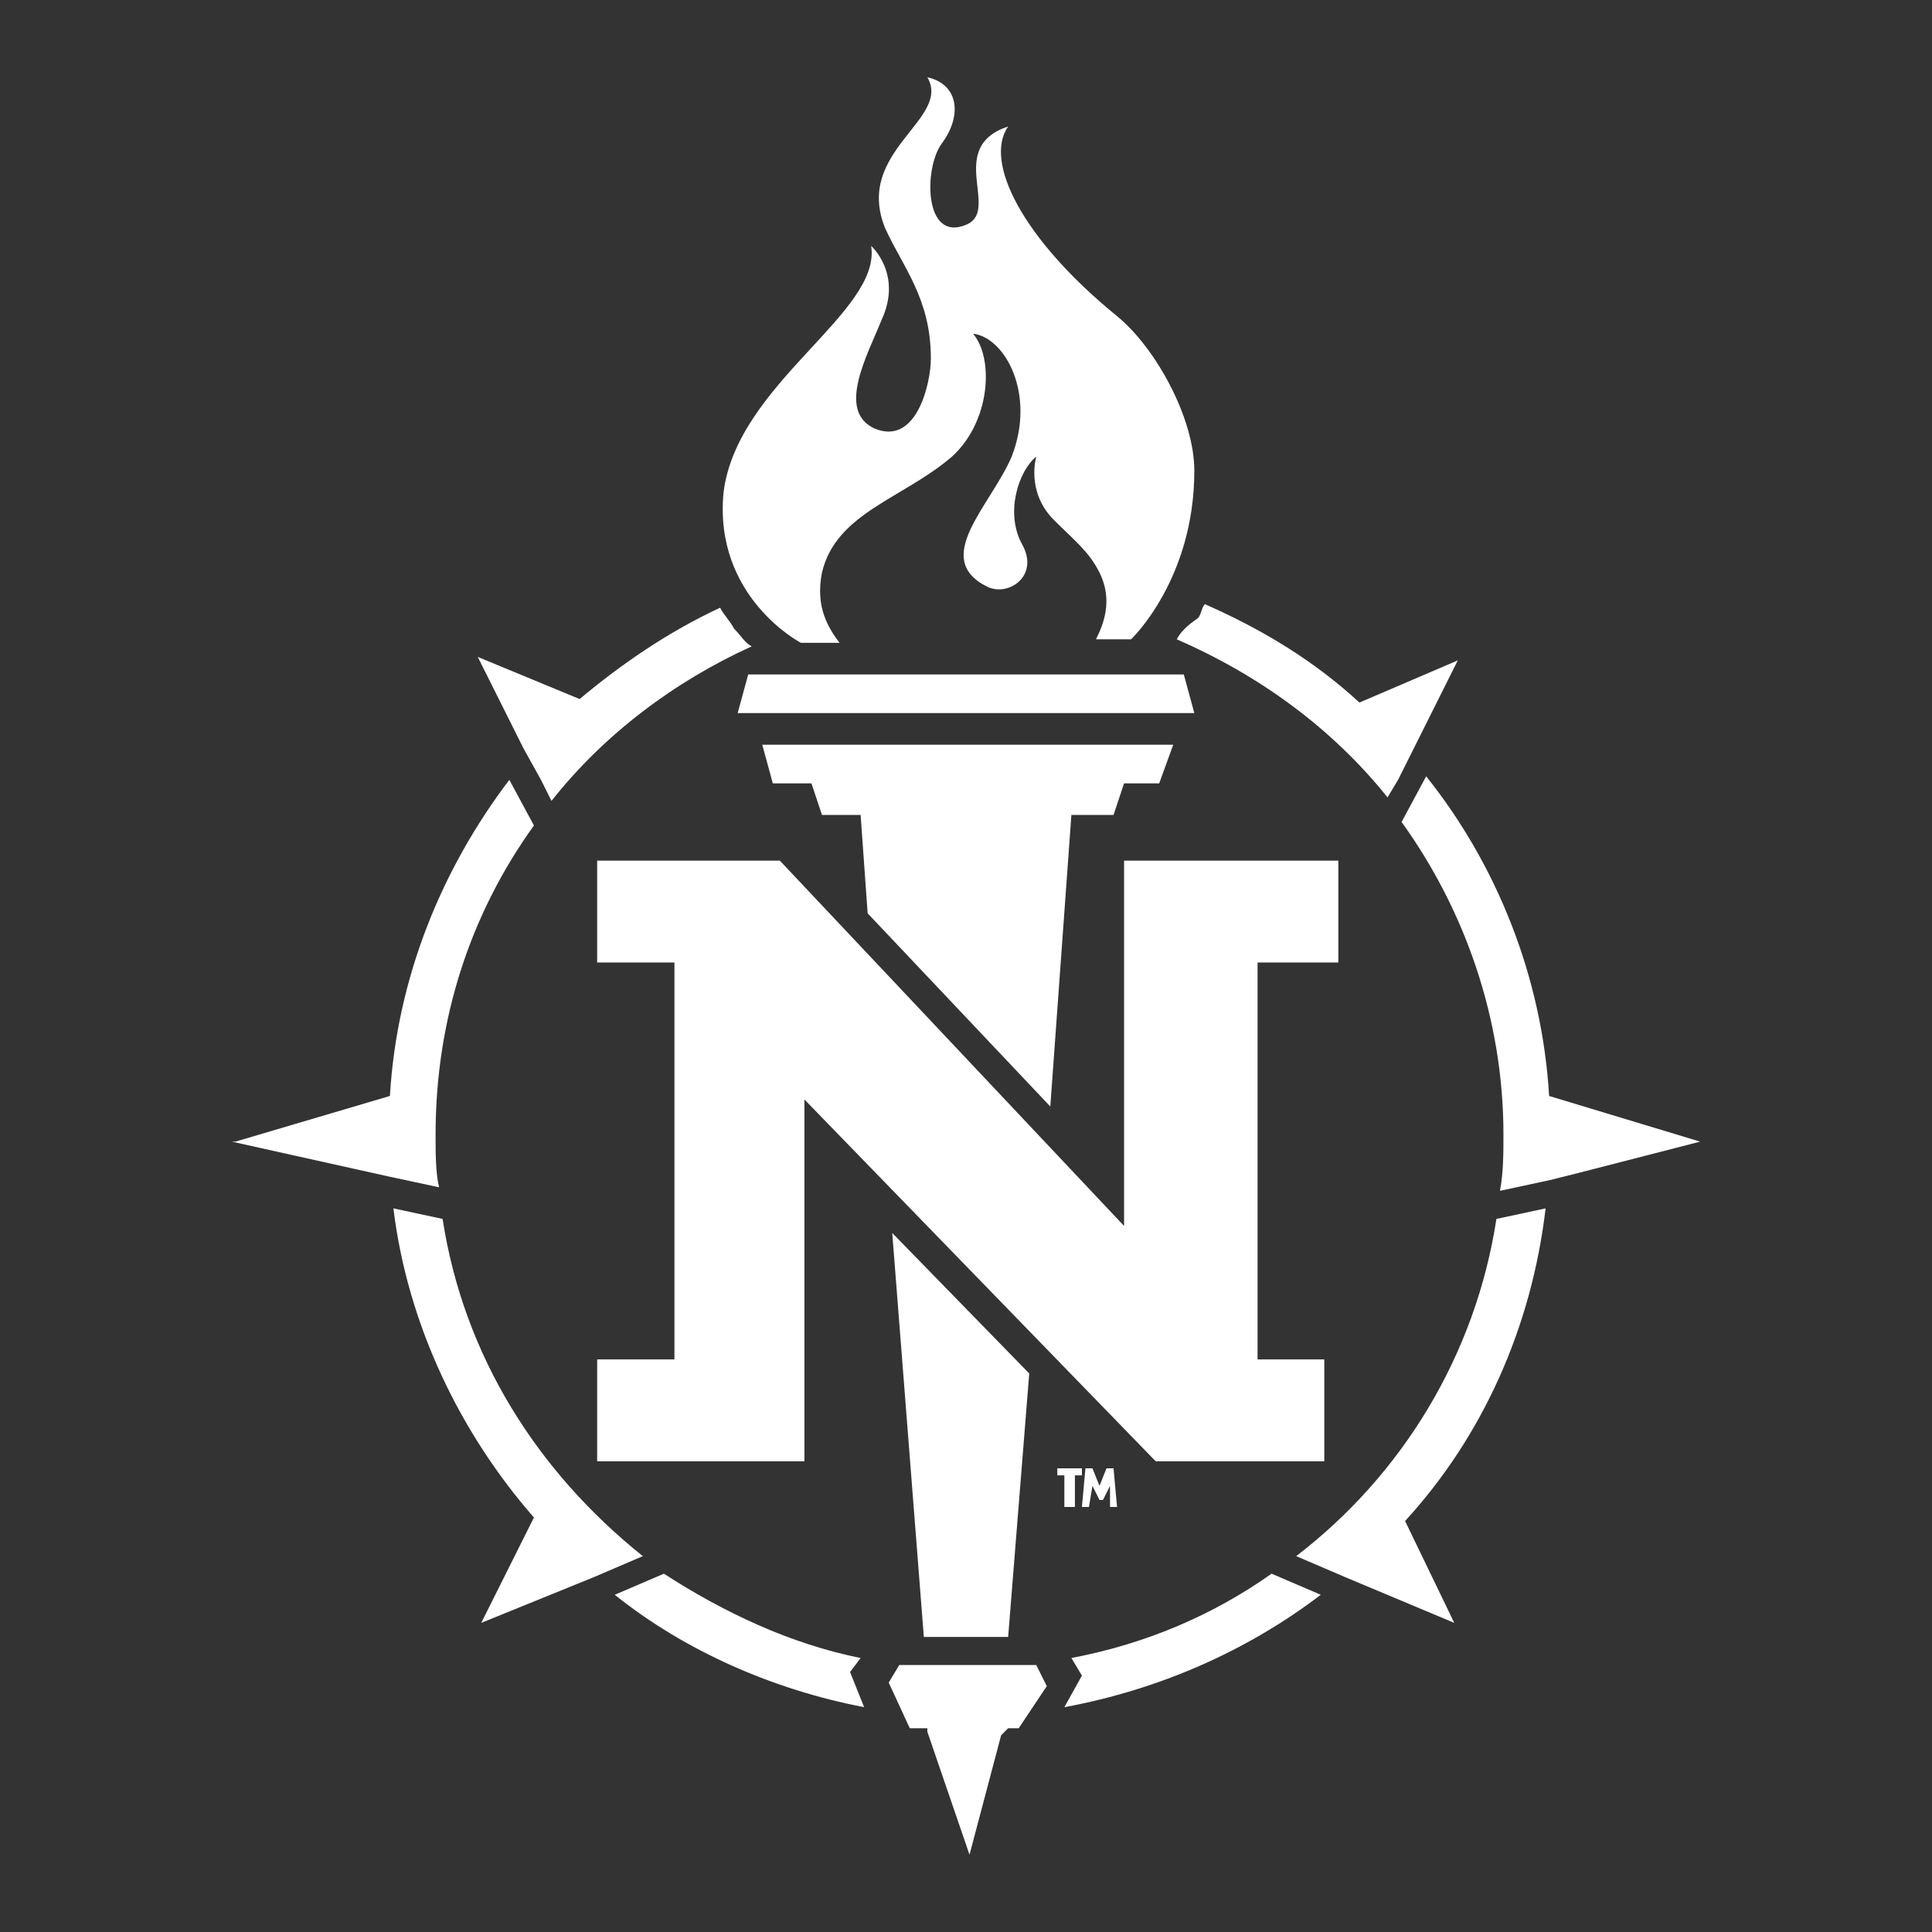
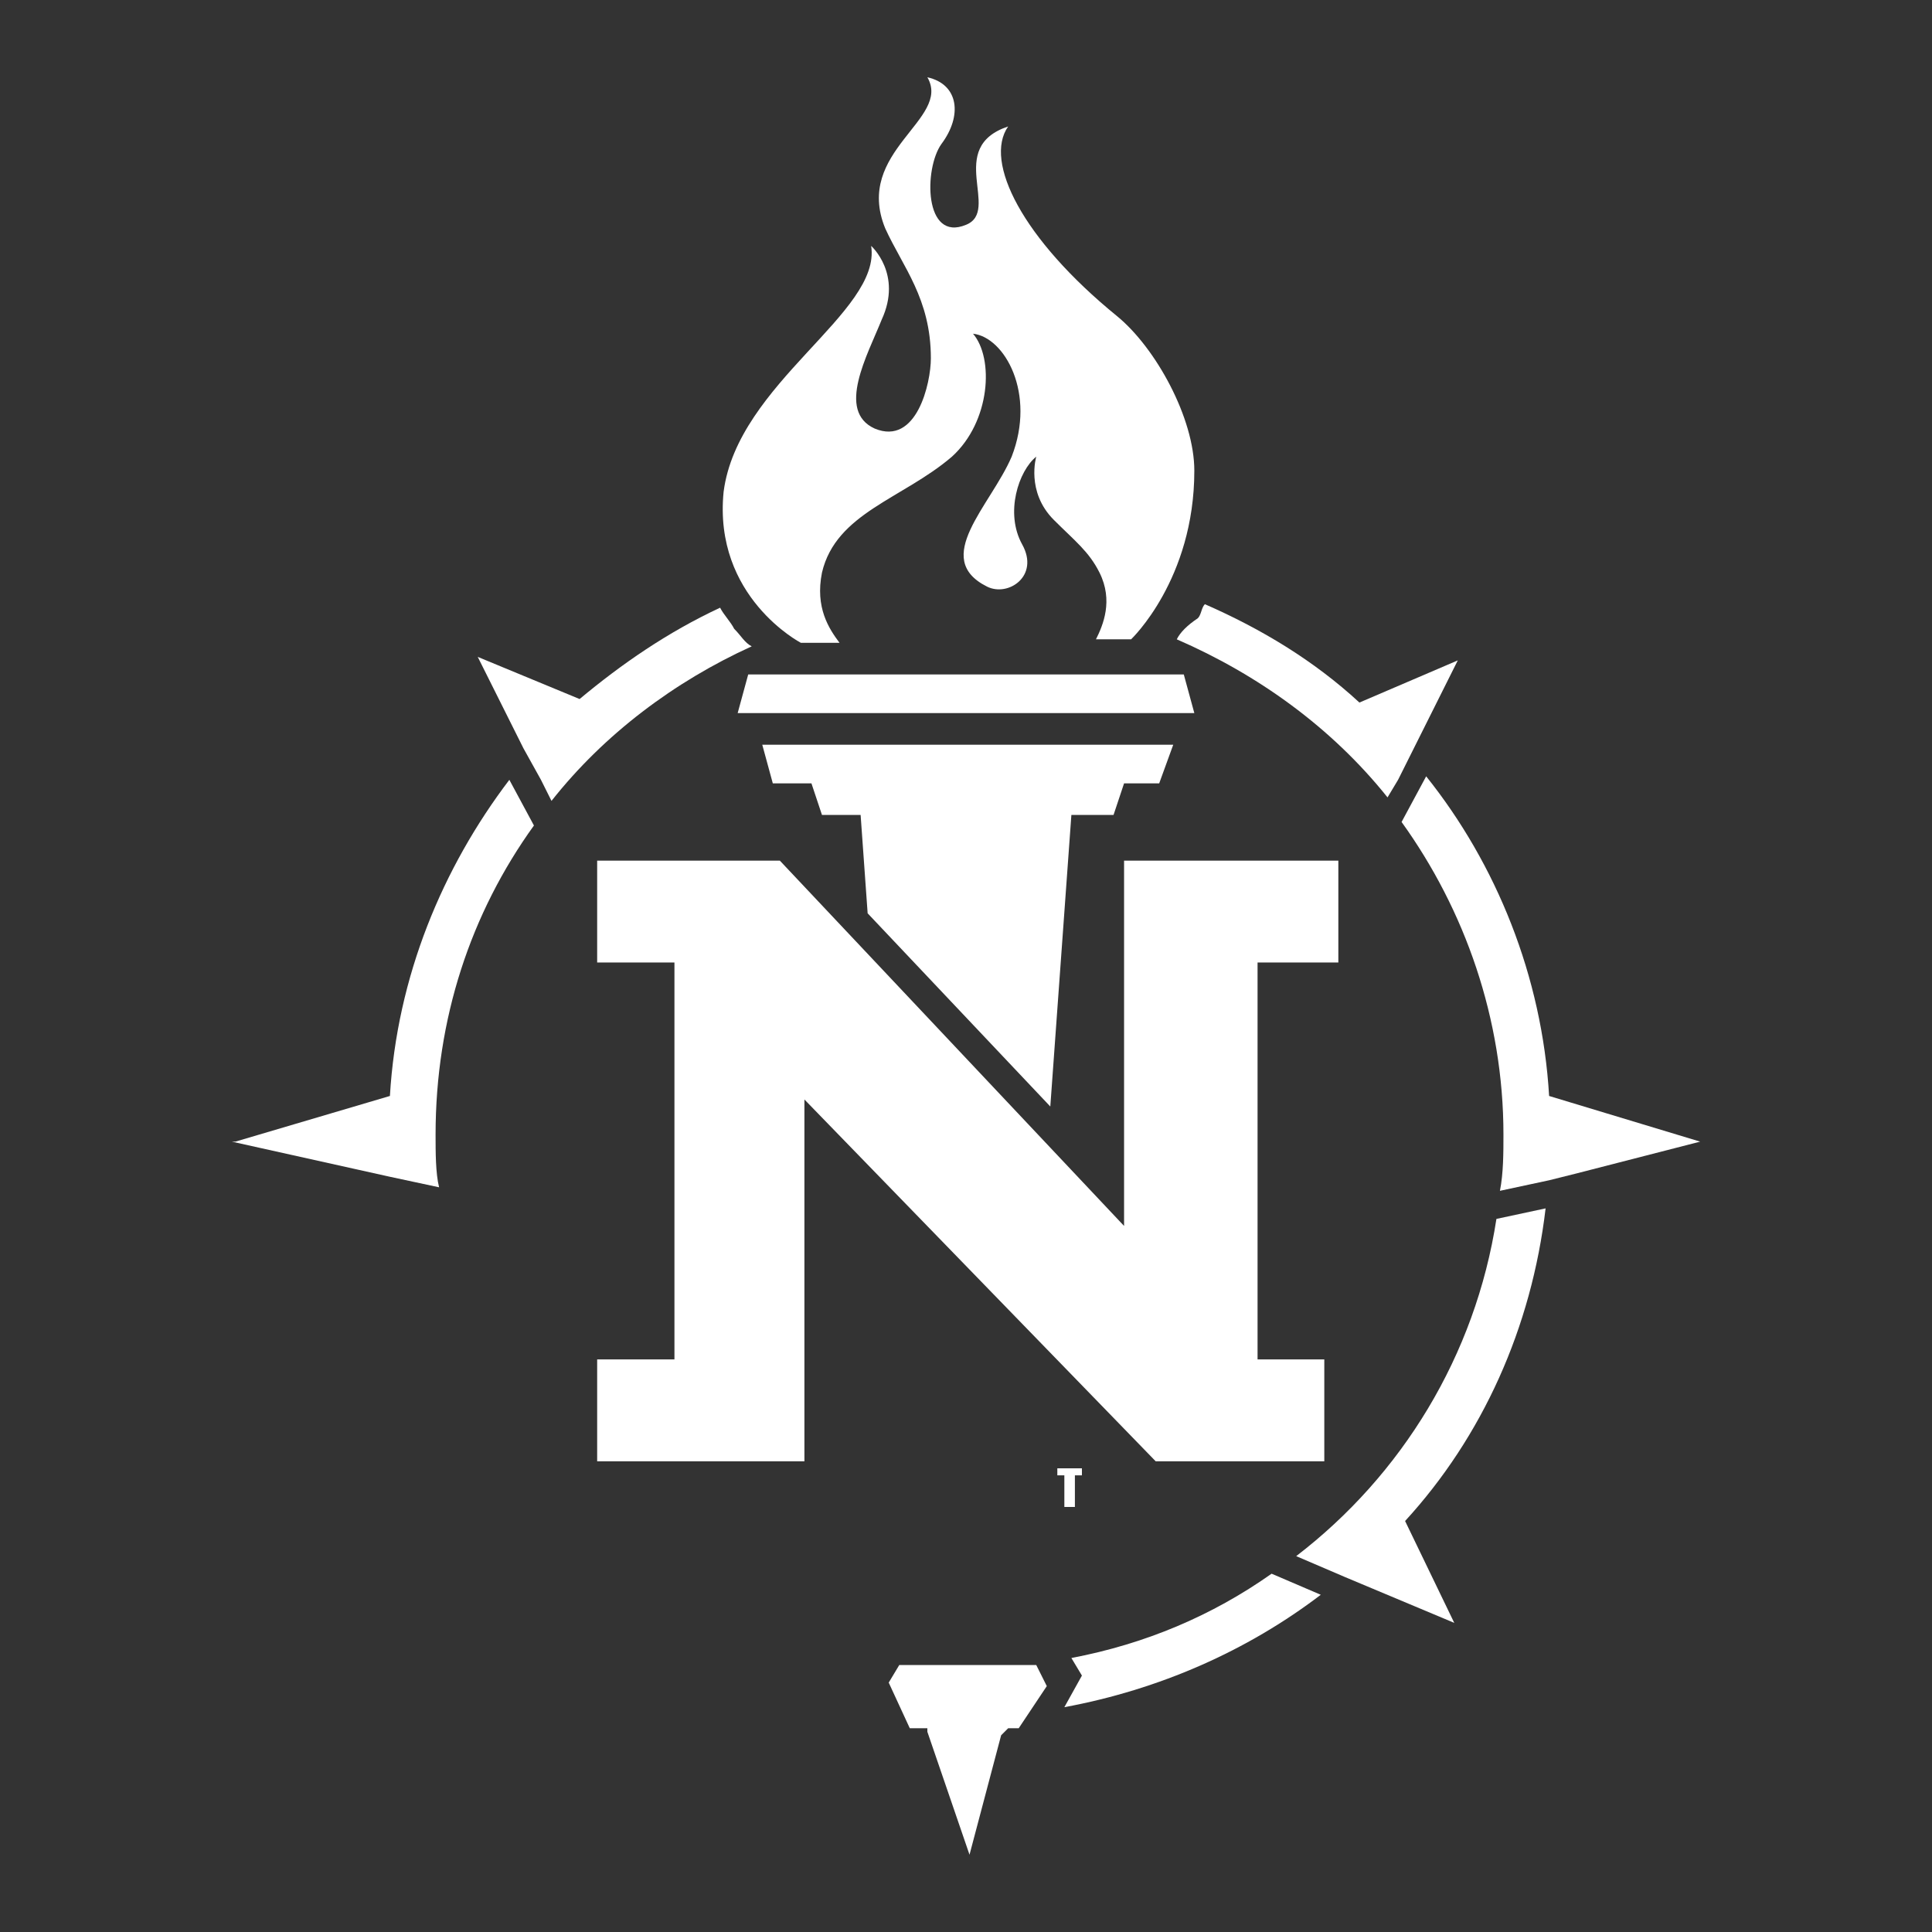
<svg xmlns="http://www.w3.org/2000/svg" enable-background="new 0 0 55 55" viewBox="0 0 55 55">
  <rect x="0" y="0" width="55" height="55" fill="#333333" stroke="none" />
  <g fill="#fff">
    <path d="m25.6 47.4-.3.5.6 1.3h.5v.1l1.2 3.5.9-3.4.2-.2h.3l.8-1.2-.3-.6z" />
    <path d="m30.3 42.9h.3v-.9h.2v-.2h-.7v.2h.2z" />
-     <path d="m31.3 42.3-.2-.5h-.2l-.1 1.1h.2l.1-.6.2.4h.1l.2-.4v.6h.2l-.1-1.1h-.2z" />
    <path d="m27.9 20.3h6.1l-.3-1.1h-5.8-.8-5.8l-.3 1.1h6.1z" />
    <path d="m33.5 18.2c2.3 1 4.4 2.5 6 4.5l.3-.5.4-.8 1.3-2.6-2.8 1.2c-1.3-1.2-2.8-2.1-4.4-2.8-.1.1-.1.3-.2.4-.3.2-.5.4-.6.6" />
-     <path d="m12.6 34.7-1.4-.3c.4 3.3 1.9 6.4 4 8.8l-1.5 3 3.2-1.3 1.4-.6c-3-2.4-5.1-5.7-5.7-9.6" />
-     <path d="m24.5 47.2c-2-.4-3.9-1.3-5.6-2.4l-1.4.6c2 1.6 4.5 2.7 7.1 3.2l-.4-1z" />
    <path d="m44.1 31.2c-.2-3.4-1.5-6.6-3.5-9.1l-.7 1.3c1.8 2.5 2.9 5.6 2.9 8.9 0 .5 0 1.1-.1 1.6l1.4-.3.8-.2 3.5-.9z" />
    <path d="m30.5 47.2.3.5-.5.9c2.7-.5 5.2-1.6 7.3-3.2l-1.4-.6c-1.7 1.2-3.6 2-5.7 2.4" />
    <path d="m42.6 34.7c-.6 3.9-2.7 7.3-5.7 9.6l1.4.6 3.1 1.3-1.4-2.9c2.2-2.4 3.6-5.5 4-8.9z" />
    <path d="m22.8 18.3h1.1c-.3-.4-.7-1-.5-2 .4-1.7 2.3-2.1 3.7-3.3 1.1-1 1.2-2.8.6-3.5.9.1 1.8 1.7 1.1 3.5-.6 1.4-2.3 2.9-.7 3.7.6.3 1.5-.3 1-1.2s-.1-2.1.4-2.5c0 0-.3 1 .5 1.8.6.6 1 .9 1.3 1.5.4.8.1 1.5-.1 1.9h1s1.8-1.7 1.8-4.8c0-1.5-1.1-3.5-2.2-4.4-2.7-2.2-3.8-4.4-3.1-5.4-1.8.6-.2 2.4-1.2 2.8-1.2.5-1.2-1.6-.7-2.3.6-.8.5-1.7-.4-1.9.7 1.2-2.1 2.1-1.2 4.3.5 1.1 1.3 2 1.3 3.7 0 .7-.4 2.5-1.6 2-1.1-.5-.2-2.1.2-3.1.6-1.3-.3-2.1-.3-2.1.3 1.9-3.8 3.9-4.2 7-.3 3 2.2 4.3 2.2 4.3" />
    <path d="m15.4 22.2.3.6c1.5-1.9 3.5-3.4 5.7-4.4-.2-.1-.3-.3-.5-.5-.1-.2-.3-.4-.4-.6-1.5.7-2.8 1.6-4 2.6l-2.9-1.2 1.3 2.6z" />
    <path d="m12.4 32.3c0-3.3 1-6.3 2.8-8.8l-.7-1.3c-1.9 2.5-3.2 5.6-3.4 9l-4.4 1.3h-.1l3.6.8.9.2 1.4.3c-.1-.4-.1-1-.1-1.5" />
    <path d="m30.5 23.2h1.2l.3-.9h1l.4-1.1h-5.9-5.8l.3 1.1h1.1l.3.9h1.1l.2 2.8 5.2 5.5z" />
-     <path d="m26.3 46.6h1.2 1.2l.6-7.5-3.9-4z" />
    <path d="m38.1 27.4v-2.9h-6.1v10.4l-9.8-10.4h-5.2v2.9h2.2v11.3h-2.2v2.9h5.9v-10.3l10 10.3h4.8v-2.9h-1.9v-11.3z" />
  </g>
</svg>